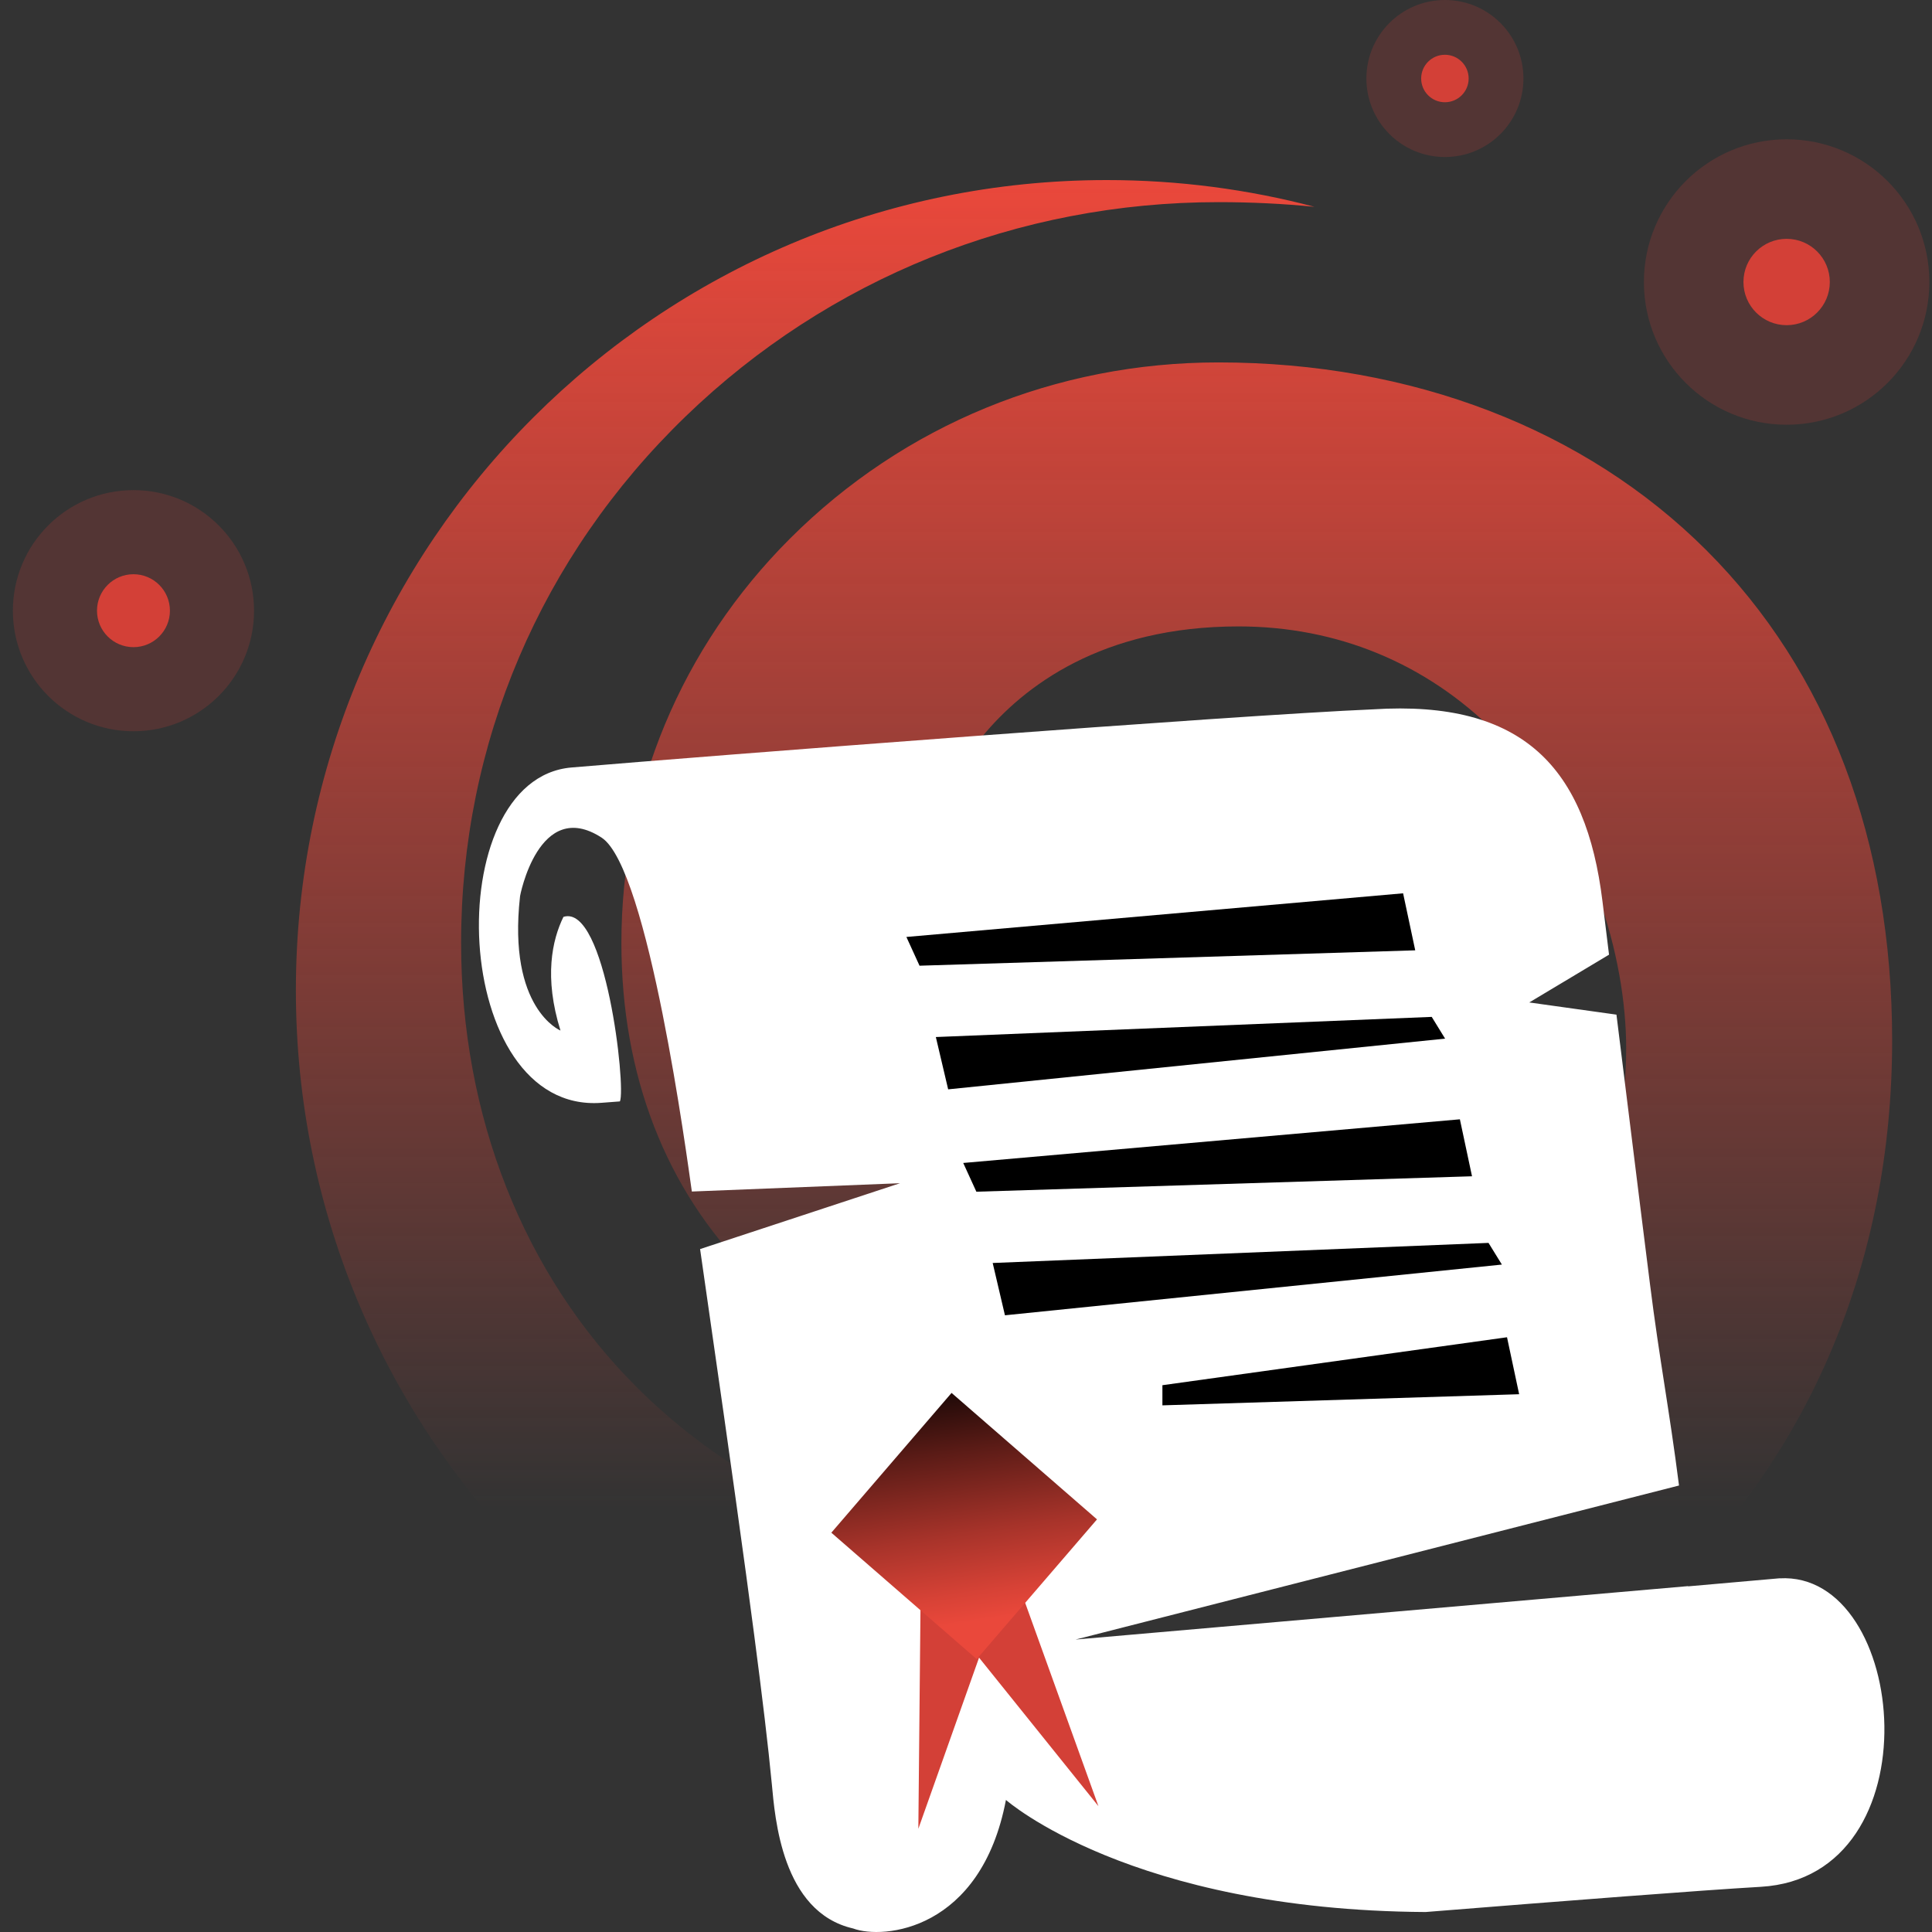
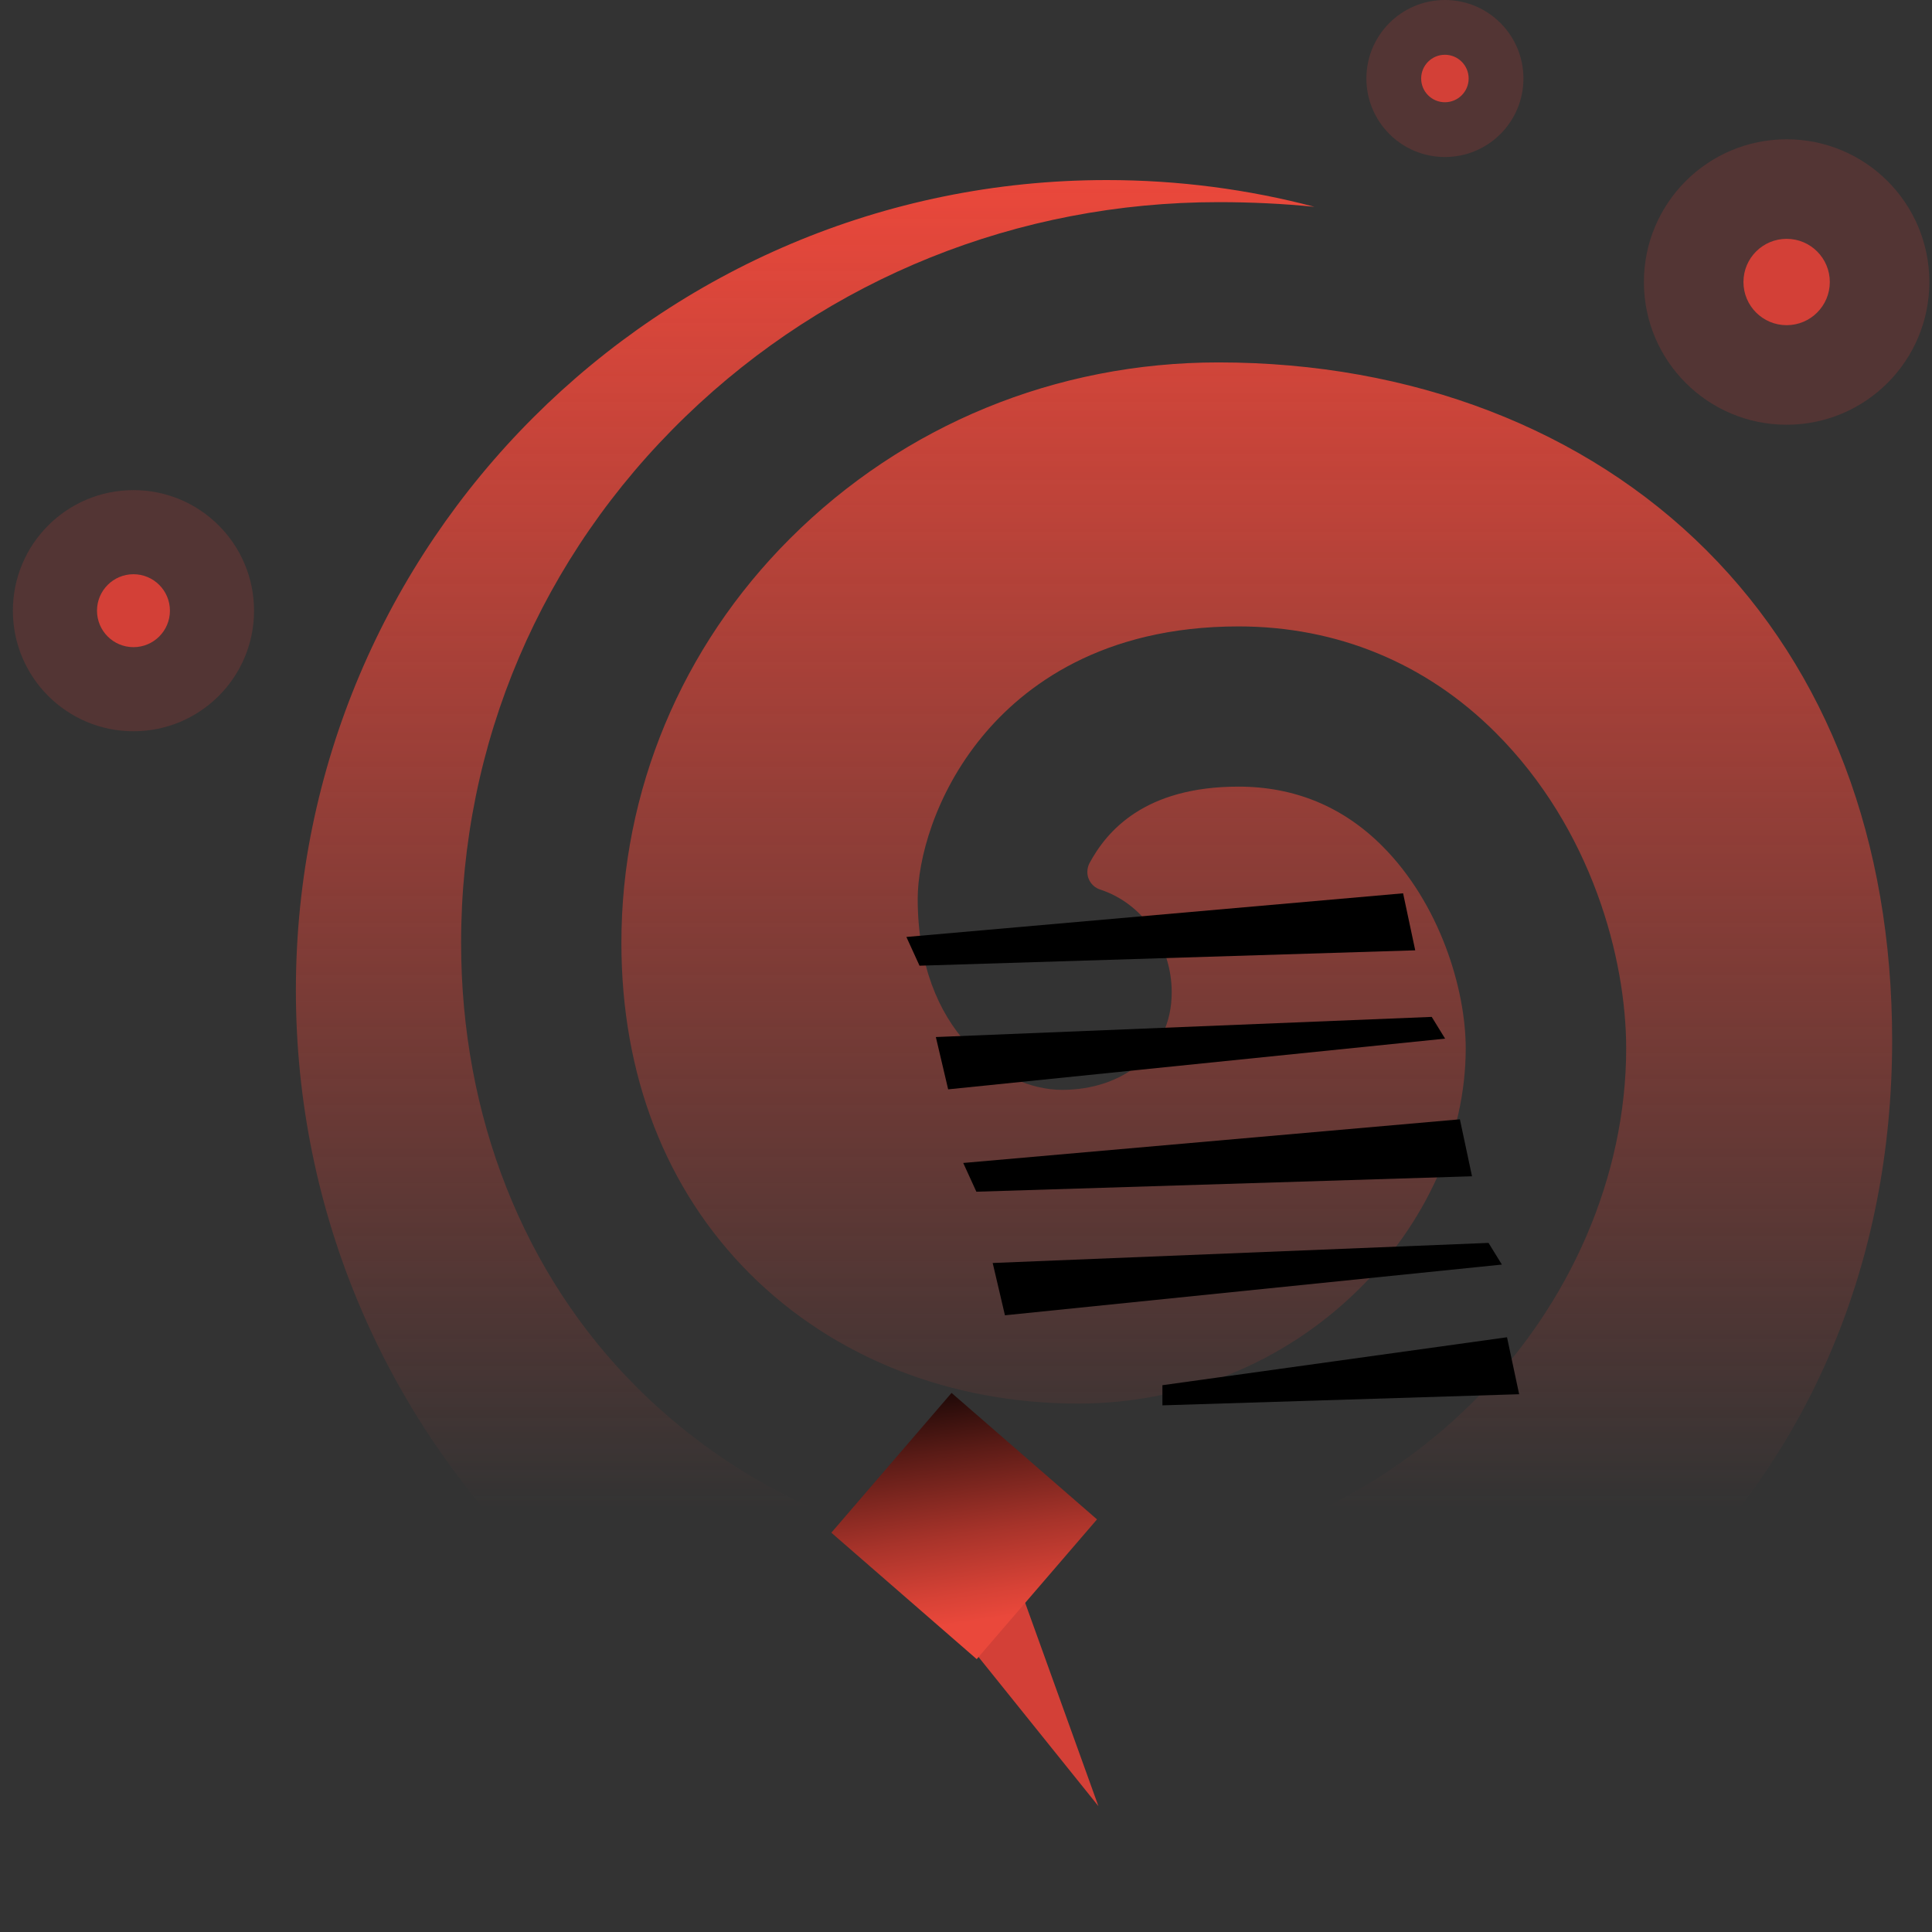
<svg xmlns="http://www.w3.org/2000/svg" width="150" height="150" viewBox="0 0 150 150" fill="none">
  <rect x="0" y="0" width="150" height="150" fill="#333333" stroke="none" />
  <g clip-path="url(#clip0_3002_12891)">
    <g clip-path="url(#clip1_3002_12891)">
      <path opacity="0.2" d="M10.362 56.775C15.533 56.775 19.724 52.584 19.724 47.414C19.724 42.244 15.533 38.053 10.362 38.053C5.192 38.053 1 42.244 1 47.414C1 52.584 5.192 56.775 10.362 56.775Z" fill="#D34037" />
      <path d="M10.362 50.245C11.926 50.245 13.193 48.977 13.193 47.414C13.193 45.851 11.926 44.583 10.362 44.583C8.799 44.583 7.531 45.851 7.531 47.414C7.531 48.977 8.799 50.245 10.362 50.245Z" fill="#D34037" />
      <path opacity="0.2" d="M138.714 32.976C144.834 32.976 149.795 28.015 149.795 21.895C149.795 15.776 144.834 10.815 138.714 10.815C132.594 10.815 127.632 15.776 127.632 21.895C127.632 28.015 132.594 32.976 138.714 32.976Z" fill="#D34037" />
      <path d="M138.714 25.247C140.565 25.247 142.066 23.747 142.066 21.895C142.066 20.044 140.565 18.543 138.714 18.543C136.862 18.543 135.361 20.044 135.361 21.895C135.361 23.747 136.862 25.247 138.714 25.247Z" fill="#D34037" />
      <path opacity="0.2" d="M112.183 12.191C115.55 12.191 118.279 9.462 118.279 6.095C118.279 2.728 115.55 -0.001 112.183 -0.001C108.816 -0.001 106.086 2.728 106.086 6.095C106.086 9.462 108.816 12.191 112.183 12.191Z" fill="#D34037" />
      <path d="M112.182 7.938C113.2 7.938 114.025 7.113 114.025 6.095C114.025 5.077 113.2 4.252 112.182 4.252C111.164 4.252 110.339 5.077 110.339 6.095C110.339 7.113 111.164 7.938 112.182 7.938Z" fill="#D34037" />
      <path d="M71.25 69.786C71.25 66.786 72.558 61.687 76.244 57.205C79.459 53.295 85.524 48.635 96.157 48.635C103.813 48.635 110.715 51.484 116.116 56.88C123.594 64.349 126.256 74.442 126.256 81.397C126.256 91.294 121.943 101.277 114.424 108.786C106.269 116.931 95.362 121.417 83.708 121.417C70.454 121.417 58.284 116.547 49.43 107.698C40.644 98.917 35.8 86.665 35.8 73.202C35.8 57.713 41.988 43.197 53.226 32.336C64.33 21.603 79.025 15.694 94.602 15.694C97.132 15.694 99.601 15.813 102.053 16.056C96.917 14.702 91.497 13.98 85.936 13.98C51.163 13.98 22.972 42.146 22.972 76.883C22.972 111.621 51.163 139.787 85.936 139.787C120.708 139.787 146.905 115.513 146.905 80.771C146.905 65.304 141.92 52.143 132.48 42.717C123.068 33.315 109.617 28.138 94.598 28.138C81.975 28.138 70.161 32.995 61.334 41.816C52.896 50.249 48.245 61.394 48.245 73.202C48.245 83.492 51.698 92.377 58.224 98.899C64.728 105.393 73.775 108.973 83.699 108.973C91.863 108.973 99.537 105.887 105.304 100.289C110.701 95.048 113.798 88.161 113.798 81.393C113.798 76.797 111.79 70.152 107.308 65.675C104.253 62.62 100.498 61.074 96.157 61.074C88.876 61.074 85.931 64.513 84.582 67.028C84.477 67.23 84.422 67.463 84.422 67.705C84.422 68.341 84.838 68.88 85.414 69.063C88.703 70.133 90.971 73.385 90.971 77.044C90.971 81.74 87.161 84.617 82.46 84.617C77.758 84.617 71.25 80.053 71.25 69.786Z" fill="url(#paint0_linear_3002_12891)" />
-       <path d="M138.165 122.538L131.063 123.164V123.146L83.507 127.294L130.358 115.335C129.613 109.467 128.84 105.576 128.099 99.658L127.367 93.818C126.663 88.166 126.018 82.966 125.501 78.777L118.732 77.83L124.925 74.121C124.705 72.333 124.532 70.925 124.417 69.992C123.15 59.62 118.28 54.329 106.599 55.074C95.824 55.527 54.739 58.705 44.367 59.588C33.994 60.471 34.927 86.487 46.681 85.623C47.189 85.586 47.669 85.55 48.131 85.513C48.611 84.416 47.019 70.138 43.745 71.186C42.867 72.983 42.222 75.873 43.516 80.012C43.516 80.012 39.404 78.32 40.374 69.612C40.351 69.621 41.824 61.874 46.704 65.03C50.349 67.385 53.354 90.009 53.715 92.51L69.878 91.865L54.355 96.978C55.613 105.704 56.889 114.612 57.932 122.268L58.554 126.928C59.171 131.625 59.651 135.635 59.926 138.53C60.168 141.064 60.685 148.454 66.233 149.725C68.575 150.603 76.166 149.903 78.101 139.746C78.101 139.746 87.774 148.307 110.683 148.449C121.696 147.567 132.055 146.762 136.706 146.492C150.345 145.696 148.172 121.961 138.165 122.542V122.538Z" fill="white" />
      <path d="M108.936 69.356L70.372 72.745L71.392 74.977L109.878 73.783L108.936 69.356Z" fill="black" />
      <path d="M111.159 78.951L72.659 80.515L73.615 84.576L112.197 80.639L111.159 78.951Z" fill="black" />
      <path d="M113.345 86.903L74.785 90.292L75.805 92.524L114.287 91.326L113.345 86.903Z" fill="black" />
      <path d="M90.249 109.111L117.946 108.247L117.004 103.824L90.249 107.547V109.111Z" fill="black" />
      <path d="M115.568 96.498L77.072 98.058L78.024 102.119L116.606 98.181L115.568 96.498Z" fill="black" />
-       <path d="M71.487 122.733L78.503 121.682L71.3 141.986L71.487 122.733Z" fill="#D34037" />
      <path d="M78.755 122.116L71.785 123.438L85.281 140.23L78.755 122.116Z" fill="#D34037" />
      <path d="M73.879 108.145L85.171 117.964L75.832 128.816L64.545 118.998L73.879 108.145Z" fill="url(#paint1_linear_3002_12891)" />
    </g>
  </g>
  <defs>
    <linearGradient id="paint0_linear_3002_12891" x1="84.939" y1="139.797" x2="84.939" y2="13.984" gradientUnits="userSpaceOnUse">
      <stop offset="0.18" stop-color="#EA483B" stop-opacity="0" />
      <stop offset="1" stop-color="#EA483B" />
    </linearGradient>
    <linearGradient id="paint1_linear_3002_12891" x1="67.54" y1="106.666" x2="70.534" y2="126.679" gradientUnits="userSpaceOnUse">
      <stop />
      <stop offset="0.34" stop-color="#5A1B16" />
      <stop offset="0.66" stop-color="#A7332A" />
      <stop offset="0.89" stop-color="#D74236" />
      <stop offset="1" stop-color="#EA483B" />
    </linearGradient>
    <clipPath id="clip0_3002_12891">
      <rect width="150" height="150" fill="white" transform="translate(0 -0.001)" />
    </clipPath>
    <clipPath id="clip1_3002_12891">
      <rect width="148.8" height="150" fill="white" transform="translate(1 -0.001)" />
    </clipPath>
  </defs>
</svg>